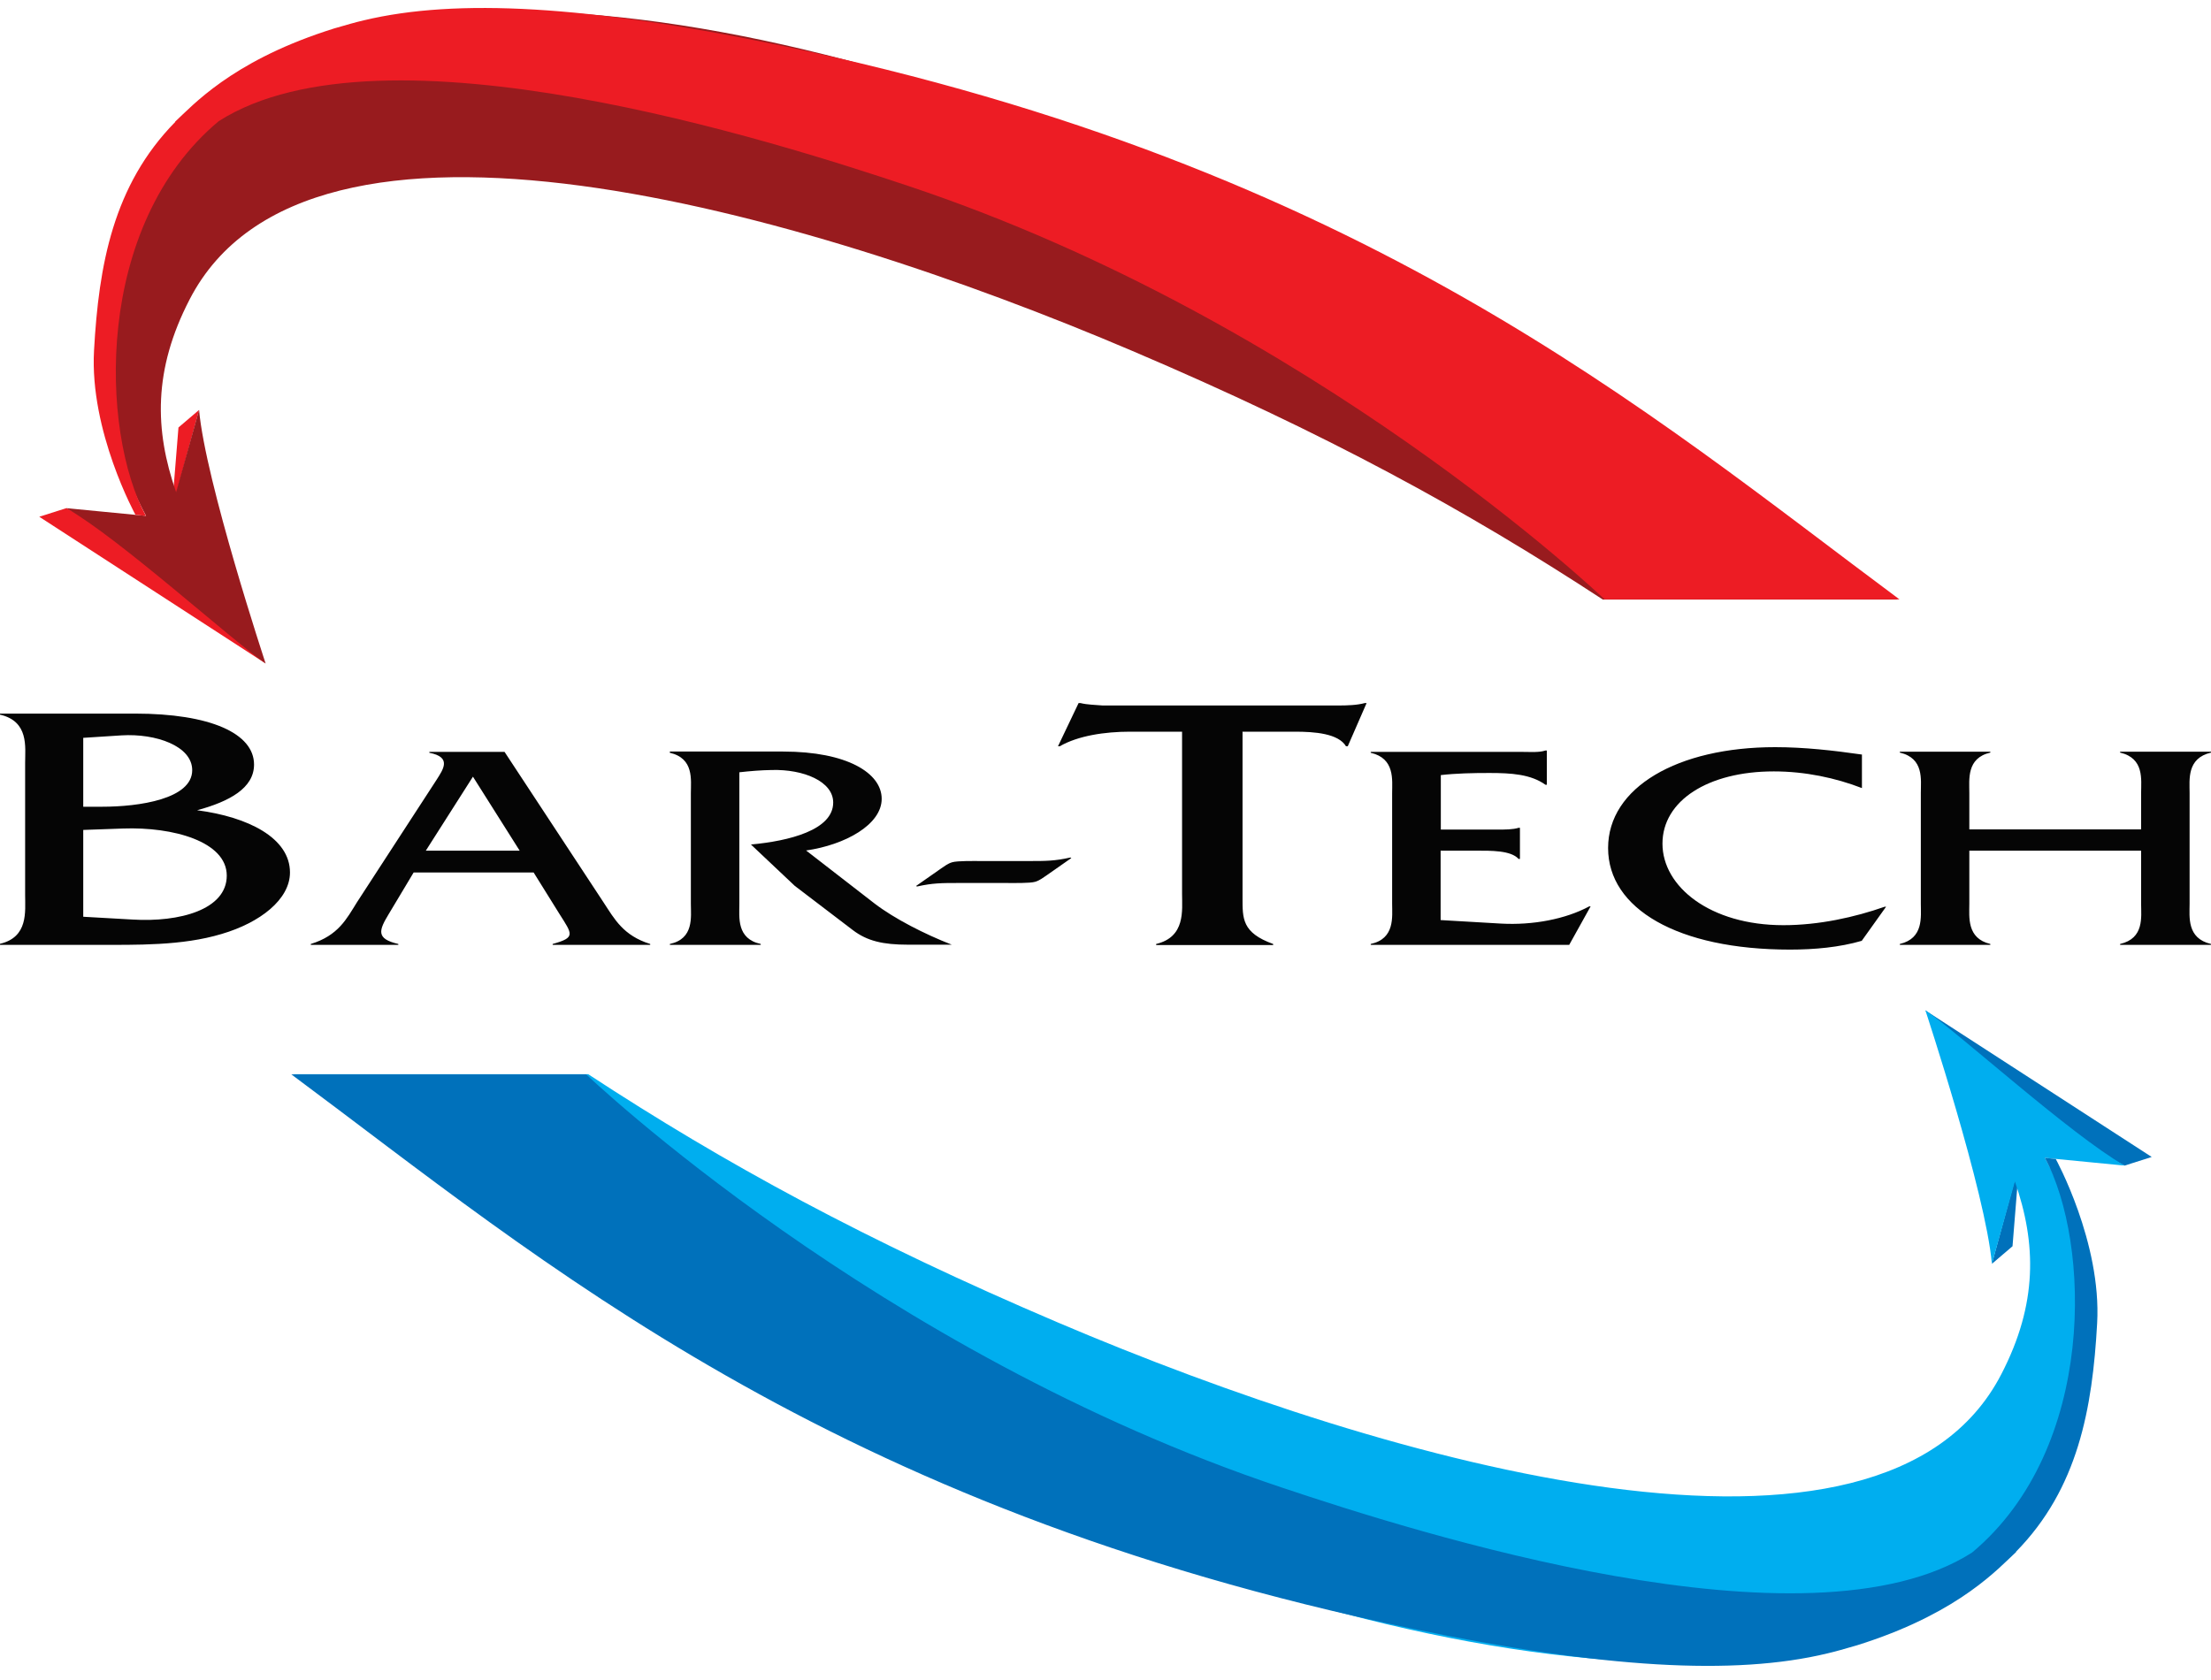
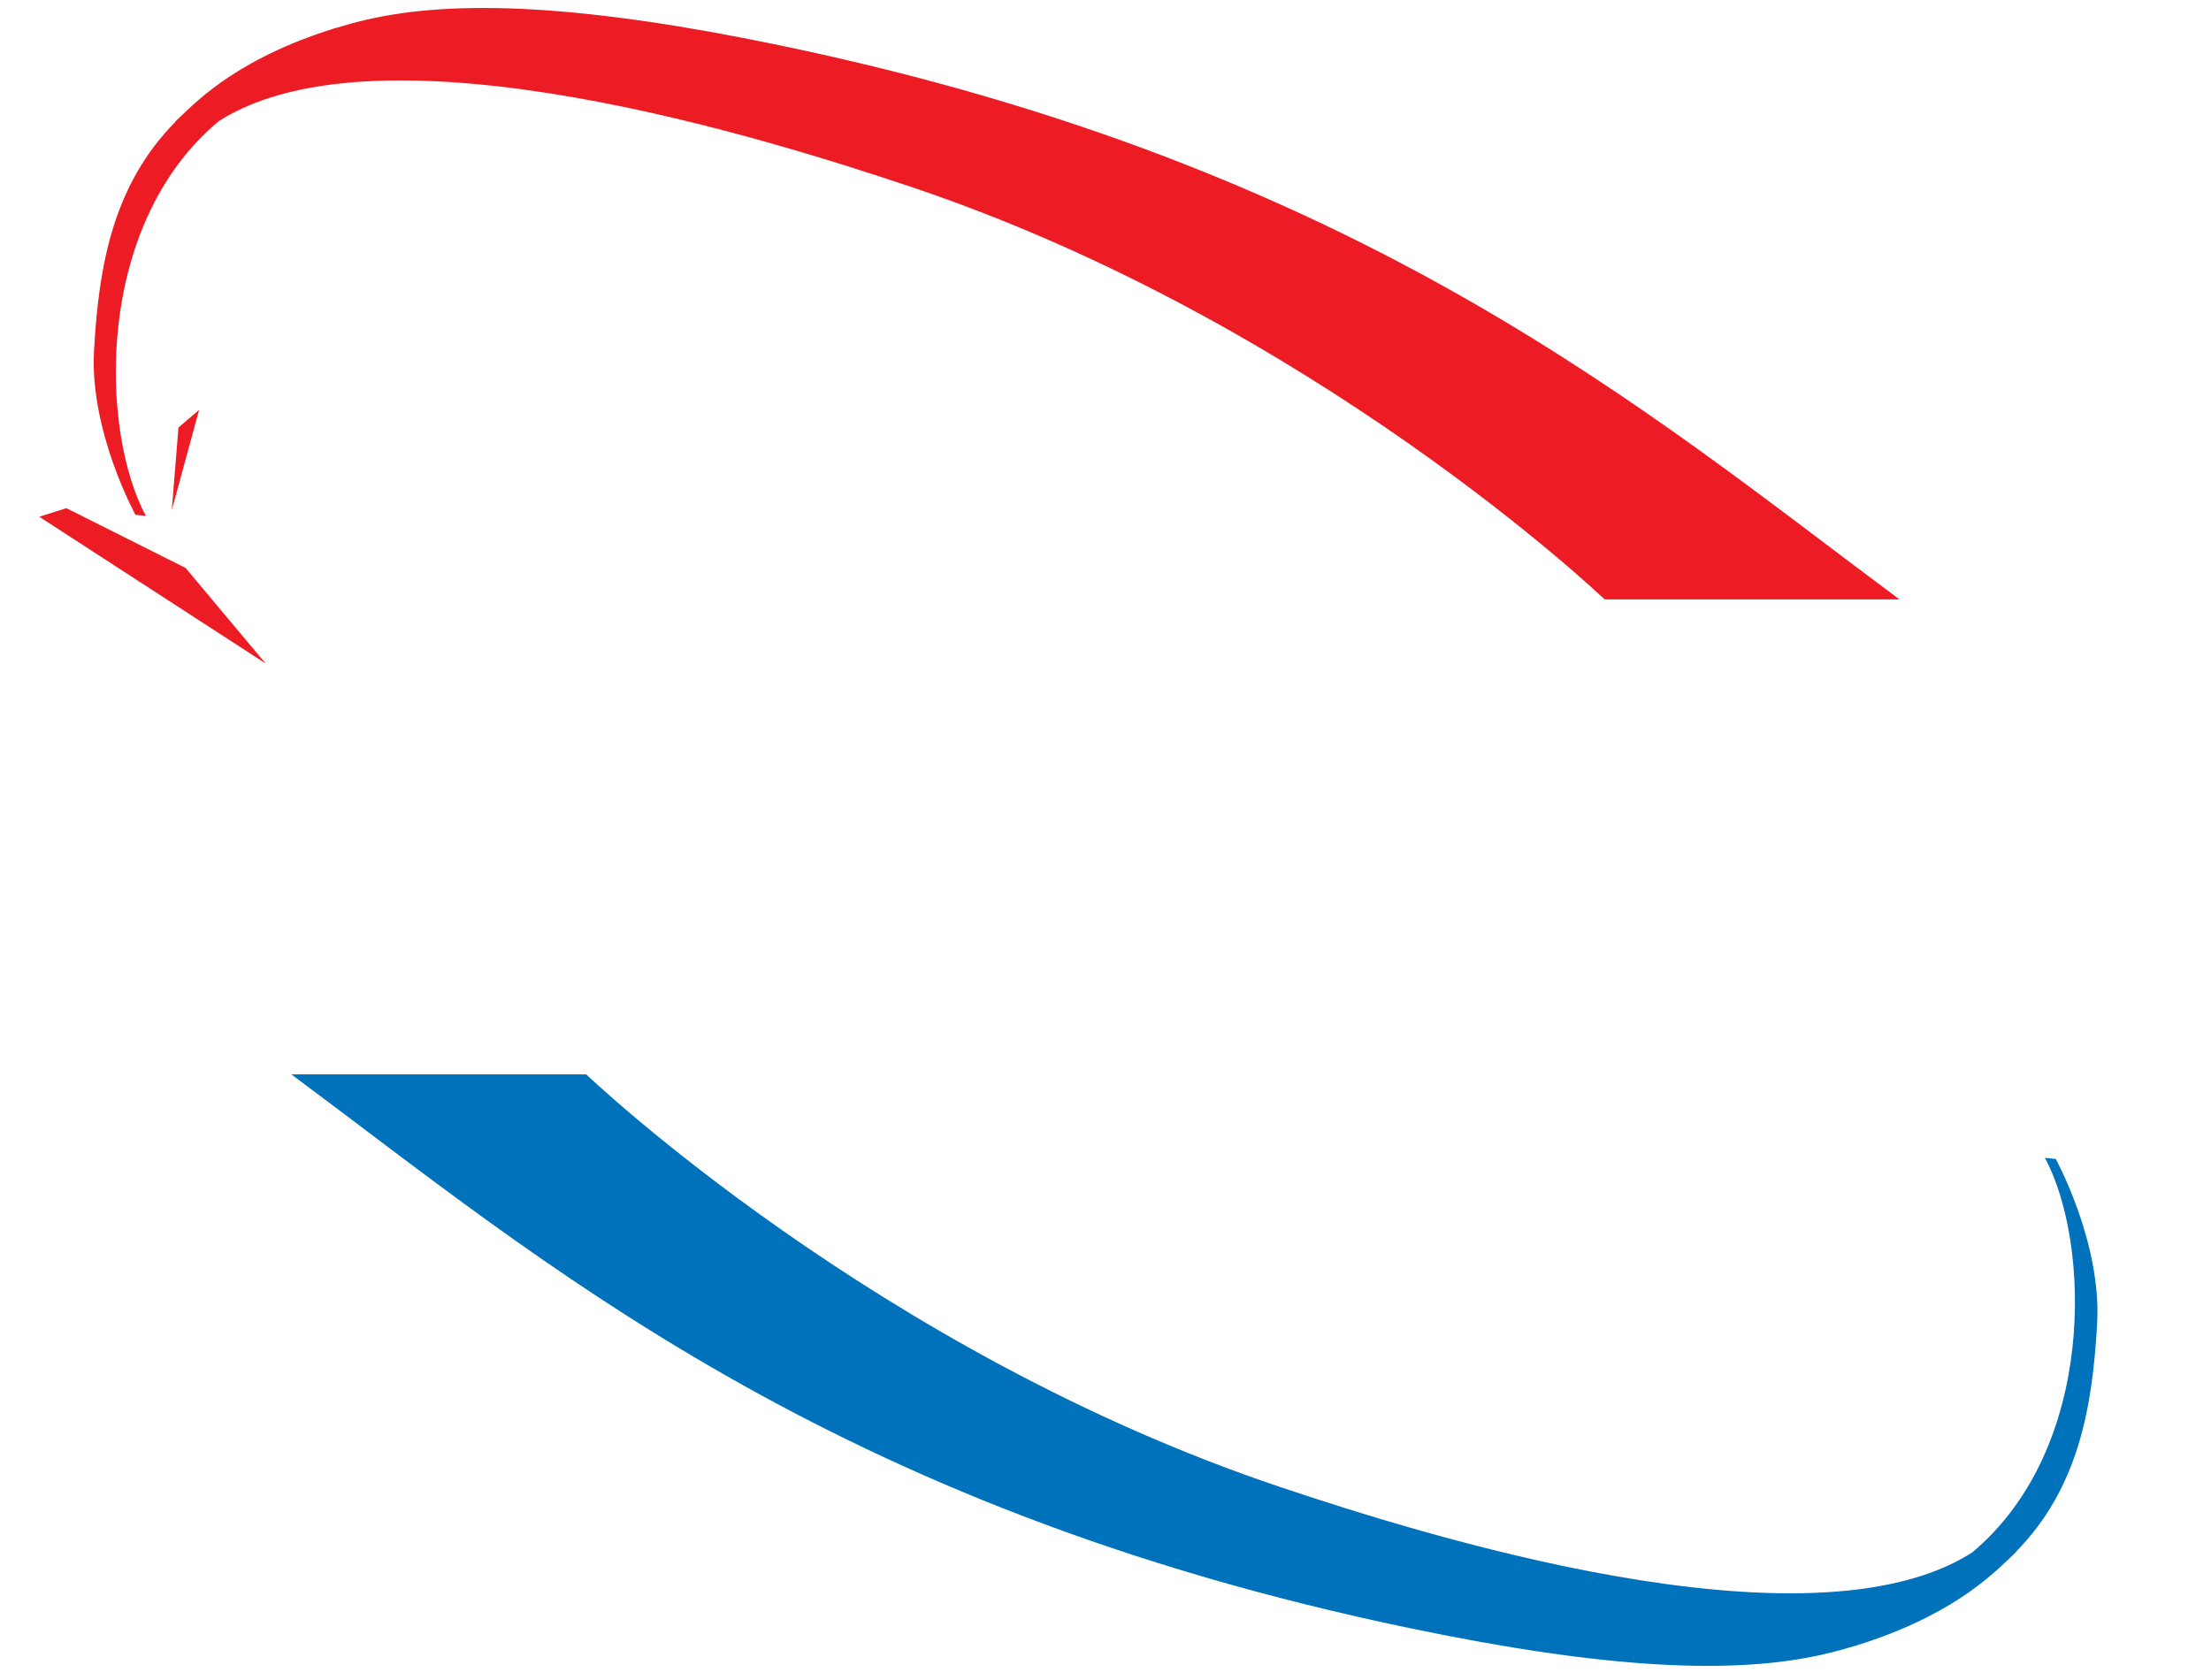
<svg xmlns="http://www.w3.org/2000/svg" width="200" height="152" fill="none">
-   <path fill="#050505" fill-rule="evenodd" d="M2.273 81.004c0 1.462.302 3.784-2.273 4.388v.095h8.506c3.872 0 7.939.096 11.544-.986 3.463-1.017 6.18-3.116 6.18-5.565 0-3.116-3.765-5.024-8.4-5.628 2.93-.795 5.15-2.004 5.15-4.134 0-2.83-3.978-4.611-10.78-4.611H0v.095c2.628.604 2.273 2.926 2.273 4.357v11.989Zm5.257 1.94v-7.855l3.605-.128c4.528-.159 9.377 1.177 9.377 4.262 0 3.084-4.28 4.23-8.507 3.975l-4.493-.255h.018Zm0-9.954v-6.233l3.463-.223c3.09-.19 6.393.954 6.393 3.148 0 2.608-4.795 3.308-8.151 3.308H7.53Zm40.739 5.946 2.326 3.737c1.172 1.86 1.51 2.147-.604 2.735v.08h8.826v-.08c-2.45-.763-3.232-2.258-4.226-3.769l-8.95-13.61h-6.802v.08c2.06.397 1.243 1.51.639 2.464L32.286 81.64c-.942 1.51-1.688 3.005-4.174 3.768v.08h7.92v-.08c-2.06-.477-1.757-1.24-.852-2.735l2.238-3.737h10.85Zm-1.261-1.971h-8.49l4.263-6.694 4.227 6.694Zm13.585-8.857c2.202.51 1.9 2.449 1.9 3.657v10.002c0 1.192.302 3.164-1.9 3.64v.08h8.222v-.08c-2.202-.476-1.935-2.416-1.935-3.64V69.873c.994-.111 1.936-.19 2.93-.206 2.877-.08 5.558 1.033 5.558 2.941 0 2.496-3.995 3.482-7.44 3.8l3.96 3.737 5.256 4.007c1.297.986 2.718 1.32 4.99 1.32h3.96c-2.45-.955-5.167-2.338-6.978-3.721l-6.198-4.802c3.534-.509 6.837-2.337 6.837-4.675 0-2.337-3.143-4.277-8.915-4.277H60.593v.111Z" clip-rule="evenodd" />
-   <path fill="#050505" fill-rule="evenodd" d="M91.067 79.89c.569 0 2.114.032 2.575-.11.427-.128.693-.367.995-.557l2.273-1.59-.089-.048c-1.42.318-2.237.318-3.747.318h-4.35c-.57 0-2.114-.032-2.594.111-.426.127-.692.366-.994.557l-2.273 1.59.088.047c1.421-.318 2.238-.318 3.748-.318h4.368Zm21.275-13.69h4.813c1.758 0 3.907.16 4.6 1.32h.159l1.705-3.911h-.16c-.692.19-1.545.222-2.45.222H99.751c-.692-.063-1.385-.063-2.024-.222h-.16l-1.865 3.911h.16c1.652-.954 4.067-1.32 6.358-1.32h4.706v14.692c0 1.479.32 3.88-2.344 4.516v.095h10.584v-.095c-2.824-1.018-2.77-2.306-2.77-4.182v-15.01l-.054-.016Zm18.008 10.765h3.179c1.332 0 3.143-.032 3.836.747h.124v-2.814h-.124c-.515.159-1.208.159-1.901.159h-5.132v-4.93c1.385-.158 2.877-.19 4.387-.19 1.989 0 3.747.111 5.079 1.065h.124v-3.1h-.124c-.569.19-1.297.127-2.025.127h-13.781v.08c2.202.508 1.936 2.448 1.936 3.656v10.002c0 1.192.266 3.164-1.936 3.64v.08h17.954l1.936-3.482h-.124c-2.149 1.16-5.115 1.717-7.974 1.558l-5.47-.318V76.95l.036.016Zm38.057-8.698c-2.539-.365-5.203-.667-7.832-.667-8.826 0-15.112 3.64-15.112 9.126 0 5.486 6.286 9.19 16.444 9.19 2.238 0 4.476-.206 6.5-.794l2.202-3.085h-.124c-2.717.954-5.949 1.67-9.164 1.67-6.624 0-10.939-3.483-10.939-7.378 0-3.896 4.138-6.535 10.069-6.535 2.841 0 5.594.588 7.974 1.51v-3.053l-.018.016Zm25.271 8.698v4.802c0 1.192.302 3.132-1.9 3.64v.08H200v-.08c-2.202-.508-1.936-2.448-1.936-3.64V71.734c0-1.193-.266-3.133 1.936-3.642v-.08h-8.222v.08c2.202.51 1.9 2.45 1.9 3.657v3.292h-15.539V71.75c0-1.225-.267-3.165 1.9-3.658v-.08h-8.187v.08c2.202.51 1.9 2.45 1.9 3.642v10.033c0 1.192.267 3.132-1.9 3.64v.08h8.187v-.08c-2.149-.508-1.9-2.448-1.9-3.64v-4.802h15.539Z" clip-rule="evenodd" />
-   <path fill="#0071BB" d="m180.181 114.346 1.865-1.59.604-7.489-2.469 9.079Zm1.225-14.294-7.245-8.634 20.476 13.261-2.451.779-10.78-5.406Z" />
-   <path fill="#00AEEF" d="m182.259 106.905-2.078 7.441c-.568-6.455-6.02-22.944-6.02-22.944 3.108 2.13 13.141 11.258 18.025 14.056l-7.21-.7c4.12 7.633 3.605 14.311 1.581 24.121-6.074 29.432-50.631 25.345-92.222 7.68-28.698-12.18-46.652-24.153-67.803-39.37h26.674c12.306 8.062 25.128 15.074 42.532 22.484 30.101 12.816 74.551 25.472 85.296 4.659 3.303-6.376 3.178-11.83 1.225-17.443v.016Z" />
  <path fill="#0071BB" d="m185.917 104.854-.941-.096c4.12 7.633 4.724 26.252-6.589 35.712-14.881 9.493-50.47-1.876-62.44-5.883-36.636-12.243-62.92-37.381-62.92-37.381H26.355c22.59 16.775 48.41 39.146 101.314 50.133 17.351 3.61 29.231 4.278 37.613 2.258.835-.191 1.617-.429 2.398-.652 0 0 .426-.111 1.119-.35 8.559-2.846 11.969-6.694 13.585-8.188h-.035c5.629-5.724 6.926-12.975 7.352-20.686.408-7.315-3.747-14.867-3.747-14.867h-.036Z" />
  <path fill="#ED1C24" d="m18.008 37.087-1.865 1.59-.604 7.489 2.469-9.08Zm-1.226 14.294 7.246 8.65L3.552 46.754l2.45-.779 10.78 5.406Z" />
-   <path fill="#981B1E" d="m15.93 44.528 2.078-7.441c.568 6.455 6.02 22.944 6.02 22.944-3.108-2.13-13.142-11.257-18.026-14.056l7.21.7c-4.12-7.632-3.604-14.31-1.58-24.12 6.074-29.432 50.63-25.346 92.222-7.68 28.698 12.179 46.652 24.152 67.803 39.368h-26.674c-12.307-8.061-25.129-15.073-42.532-22.483C72.35 18.93 27.899 6.272 17.155 27.086c-3.303 6.376-3.179 11.83-1.225 17.442Z" />
  <path fill="#ED1C24" d="m12.254 46.58.94.095c-4.12-7.632-4.723-26.252 6.59-35.712 14.881-9.493 50.47 1.876 62.44 5.883 36.636 12.243 62.919 37.381 62.919 37.381h26.674c-22.59-16.774-48.411-39.146-101.314-50.133C53.188.5 41.307-.167 32.925 1.836c-.835.19-1.616.43-2.398.652 0 0-.426.111-1.118.35-8.56 2.846-11.97 6.694-13.586 8.188h.036c-5.63 5.724-6.926 12.975-7.353 20.687-.408 7.314 3.748 14.866 3.748 14.866Z" />
</svg>